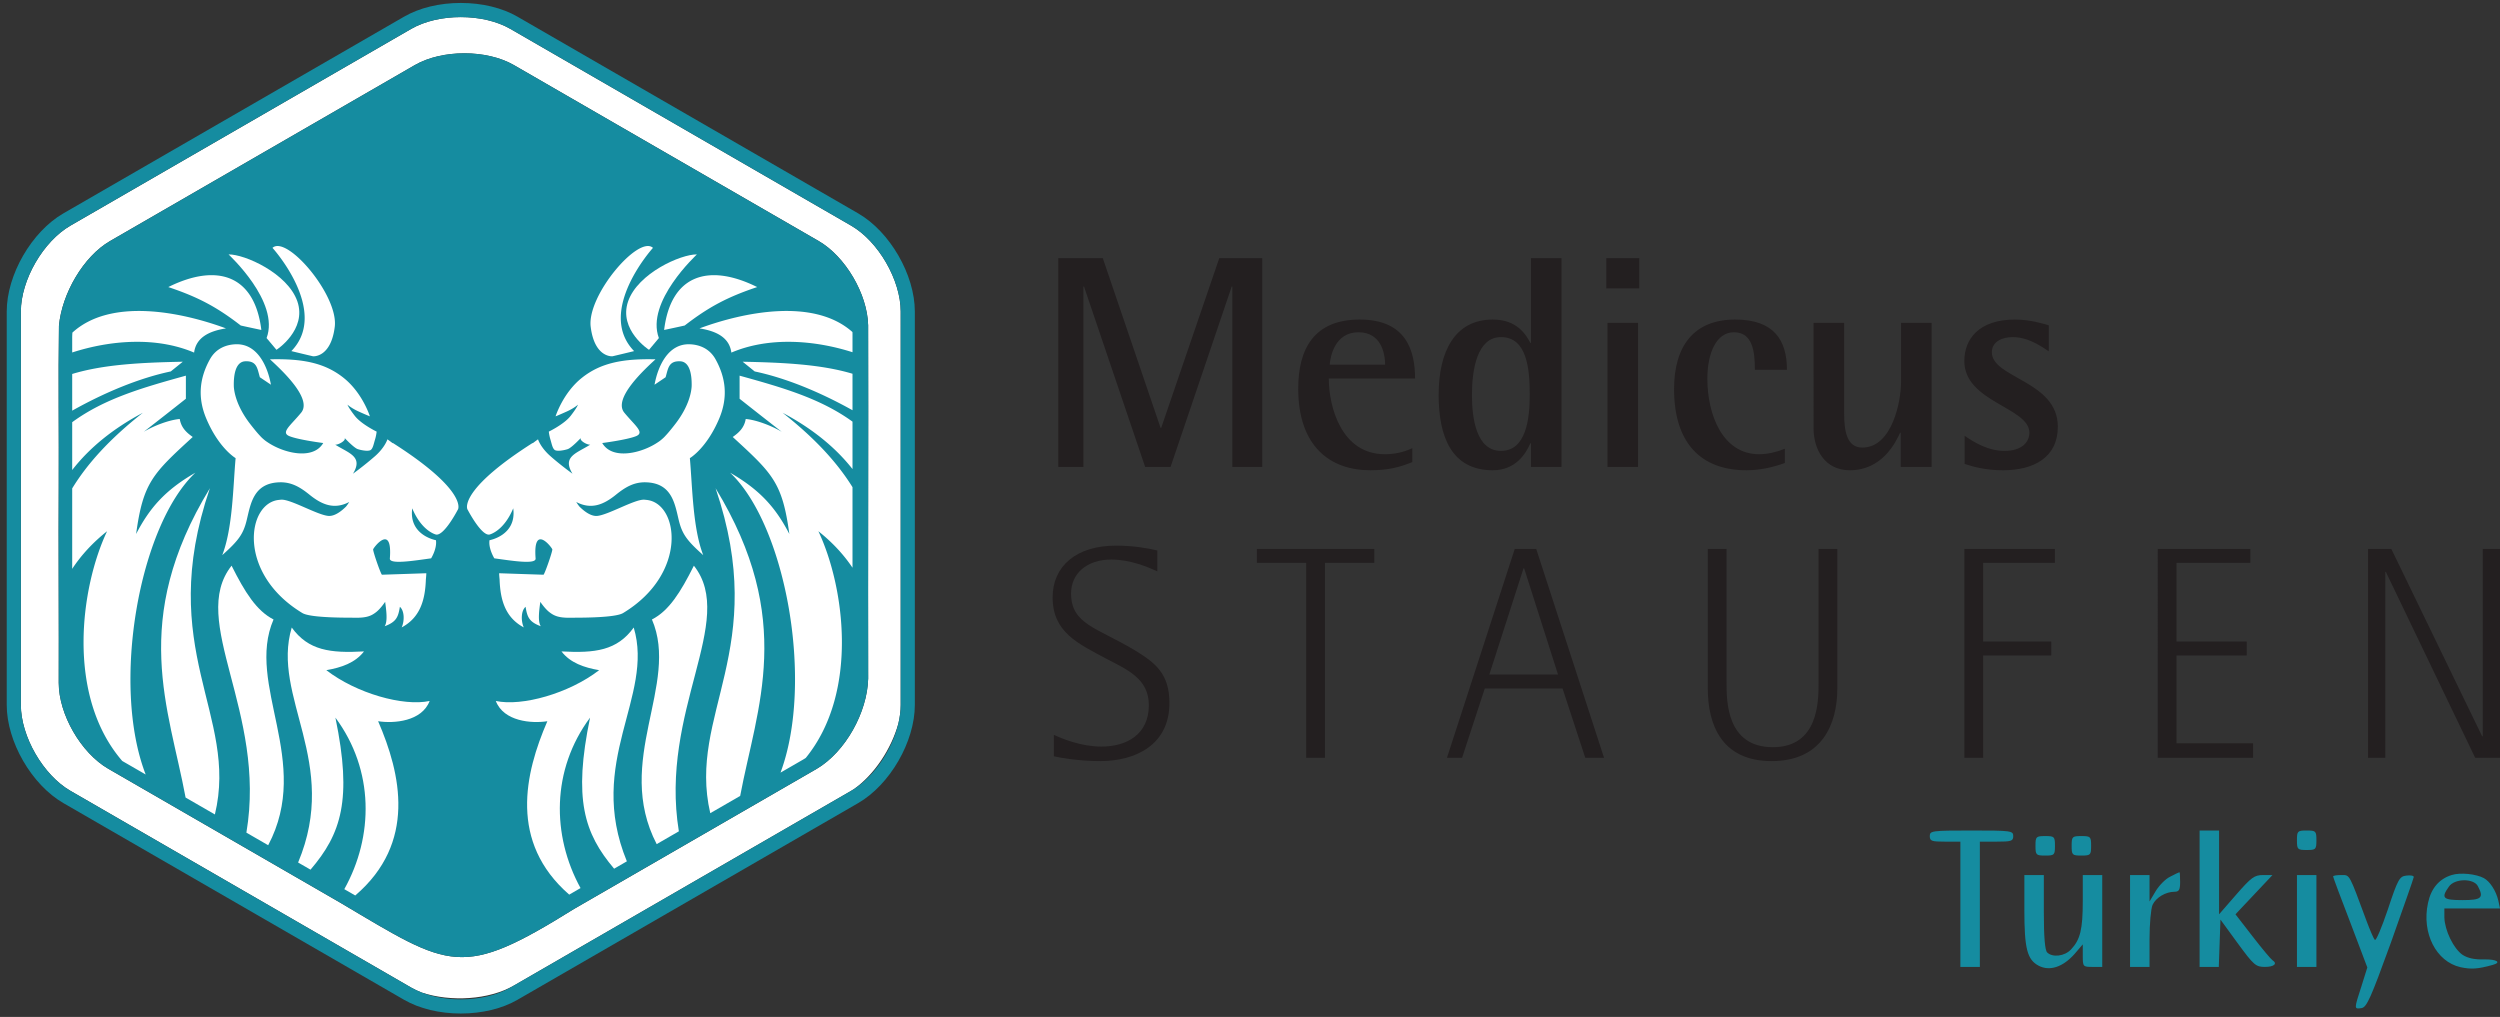
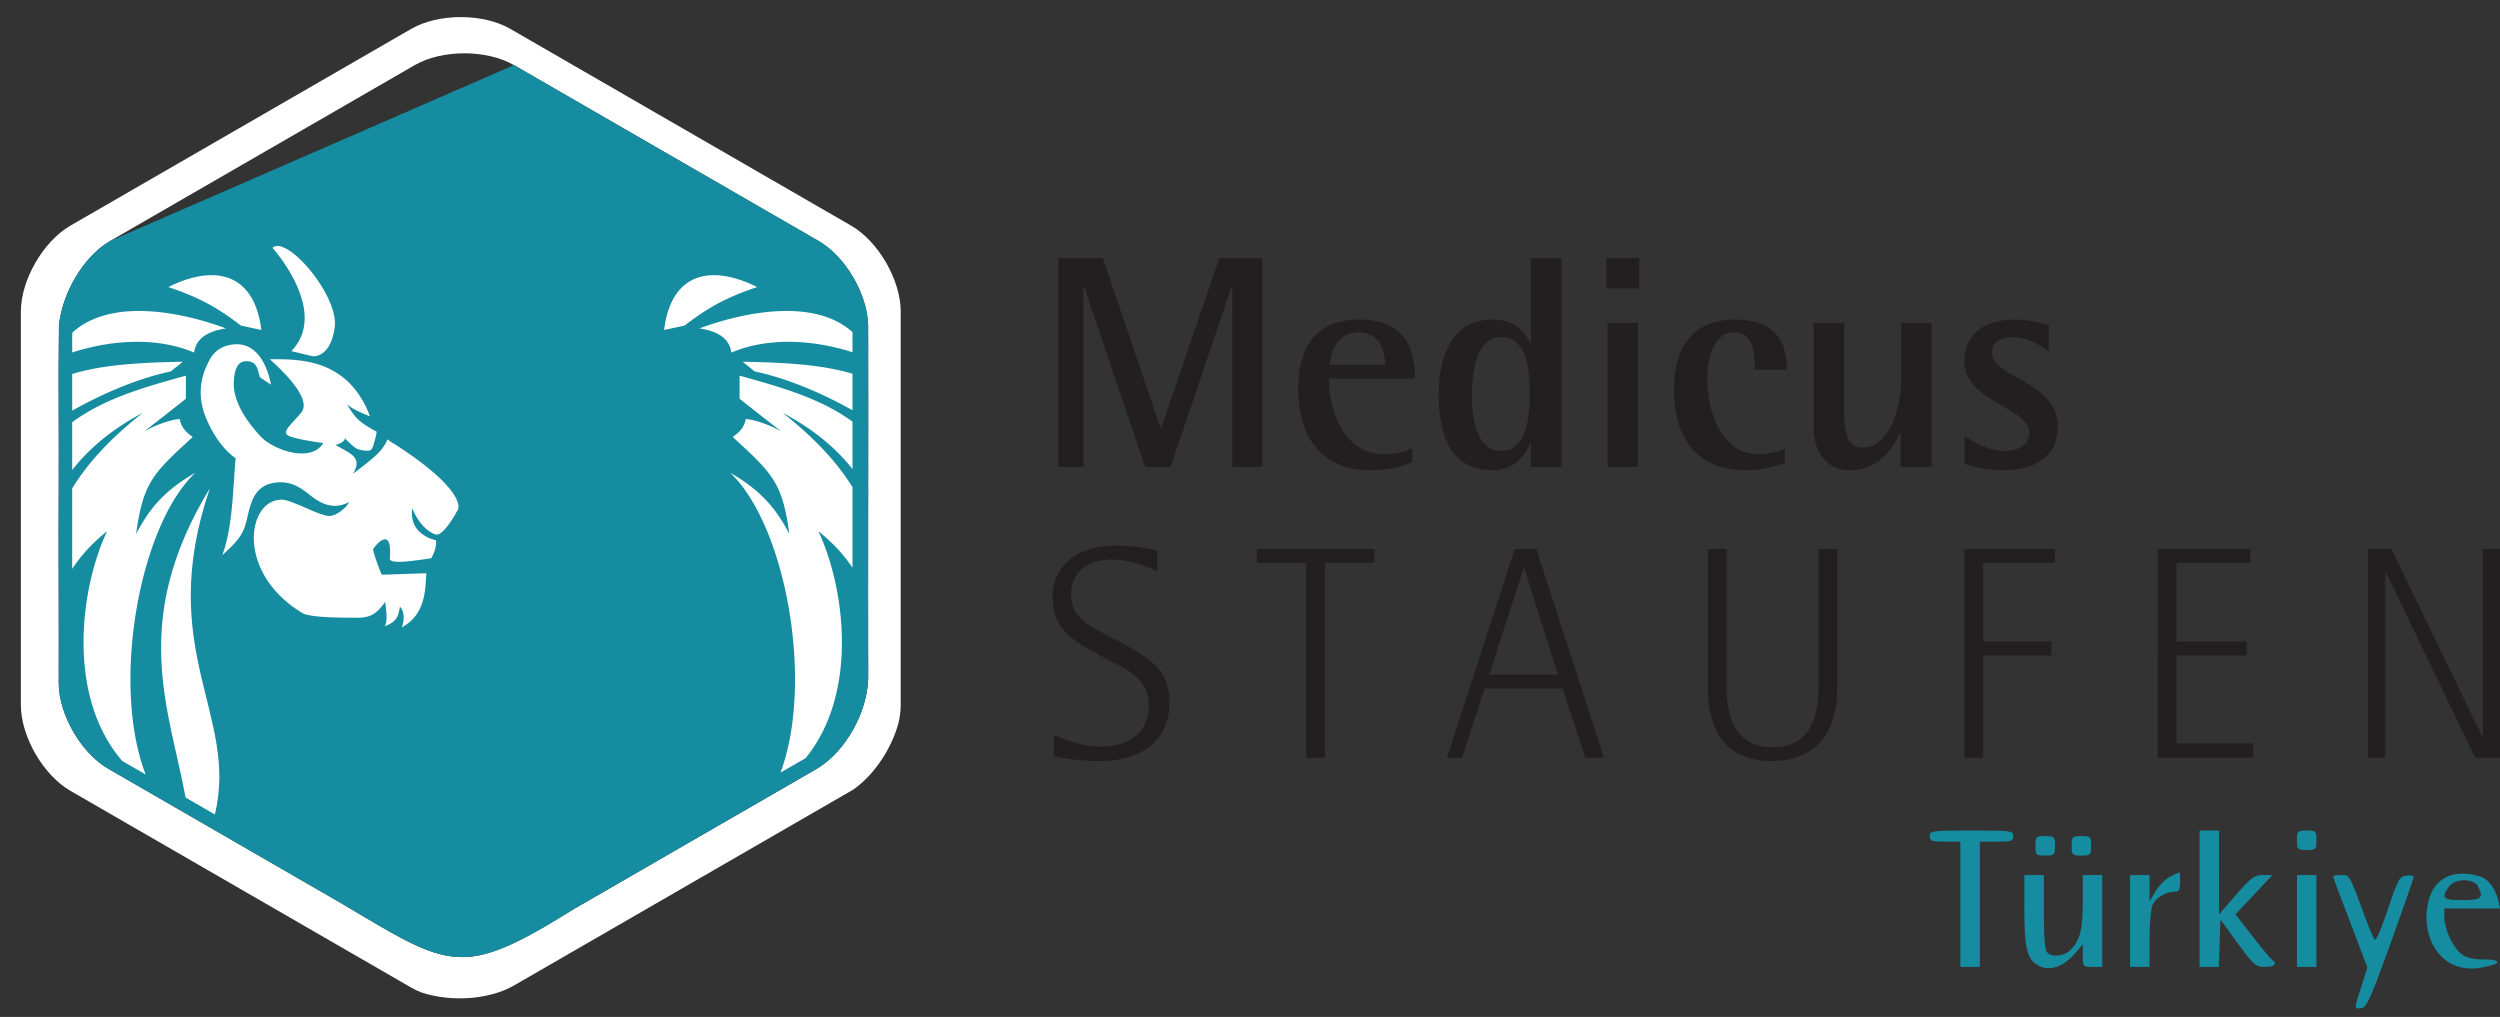
<svg xmlns="http://www.w3.org/2000/svg" fill="none" viewBox="0 0 295 120">
  <rect x="0" y="0" width="295" height="120" fill="#333333" stroke="none" />
  <path d="M102.445 80.082c-.106 3.978-2.693 8.643-6.064 10.634-3.274 1.898-8.071 4.65-11.346 6.55-5.542 3.201-11.726 6.77-17.267 9.969-13.377 8.324-14.524 7.052-27.53-.667-8.992-5.19-18.462-10.661-27.457-15.852-3.218-1.858-5.851-6.42-5.851-10.136.028-5.624-.04-17.517 0-23.07.032-6.059-.06-13.027.026-19.07.355-3.78 2.867-8.166 6.039-10.003L48.943 7.683c3.218-1.858 8.485-1.858 11.703 0l35.948 20.754c3.161 1.826 5.756 6.257 5.847 9.936.035 13.254-.03 28.394.004 41.709Zm-2.015-53.458L60.224 3.41c-1.61-.929-3.73-1.393-5.852-1.393-2.121 0-4.242.464-5.852 1.393L8.314 26.623c-3.218 1.859-5.852 6.42-5.852 10.136v46.426c0 3.716 2.634 8.277 5.852 10.135l40.206 23.214c.388.223.808.419 1.248.589 3.444 1.128 7.917.857 10.856-.821L100.43 93.32c.113-.065.224-.133.333-.204 2.398-1.703 4.402-4.723 5.242-7.726.179-.75.277-1.493.277-2.205V36.759c0-3.716-2.634-8.277-5.852-10.136v.001Z" fill="#fff" />
-   <path d="M106.282 83.185c0 .712-.098 1.455-.277 2.205-.723 3.024-2.786 6.147-5.242 7.726-.109.071-.22.139-.333.204l-39.806 22.982-.4.232c-1.61.928-3.73 1.393-5.852 1.393-1.61 0-3.218-.269-4.604-.804-.44-.17-.86-.366-1.248-.589L8.314 93.32c-3.218-1.858-5.852-6.419-5.852-10.135V36.759c0-3.716 2.634-8.277 5.852-10.136L48.52 3.41c1.61-.929 3.73-1.393 5.852-1.393 2.121 0 4.243.464 5.852 1.393l40.206 23.214c3.218 1.858 5.852 6.419 5.852 10.135v46.426Zm-5.018-58.007L61.058 1.965C59.252.923 56.877.348 54.372.348s-4.88.575-6.686 1.617L7.48 25.178C3.73 27.343.794 32.43.794 36.758v46.427c0 4.329 2.937 9.416 6.686 11.58l40.206 23.213c1.806 1.043 4.18 1.618 6.686 1.618 2.505 0 4.88-.575 6.686-1.618l40.206-23.213c3.749-2.164 6.686-7.251 6.686-11.58V36.759c0-4.33-2.937-9.416-6.686-11.58v-.001Z" fill="#158CA0" />
-   <path d="M96.594 28.437 60.646 7.683c-3.218-1.858-8.485-1.858-11.703 0L12.995 28.437c-3.172 1.836-5.684 6.224-6.039 10.003-.085 6.043.006 13.011-.026 19.07-.04 5.553.028 17.446 0 23.07 0 3.717 2.633 8.278 5.851 10.136 8.995 5.19 18.465 10.662 27.457 15.852 13.006 7.719 14.154 8.991 27.53.667 5.54-3.199 11.725-6.768 17.267-9.969 3.275-1.9 8.072-4.652 11.346-6.55 3.37-1.991 5.958-6.656 6.064-10.634-.034-13.315.031-28.455-.004-41.709-.091-3.679-2.686-8.11-5.847-9.936" fill="#158CA0" />
+   <path d="M96.594 28.437 60.646 7.683L12.995 28.437c-3.172 1.836-5.684 6.224-6.039 10.003-.085 6.043.006 13.011-.026 19.07-.04 5.553.028 17.446 0 23.07 0 3.717 2.633 8.278 5.851 10.136 8.995 5.19 18.465 10.662 27.457 15.852 13.006 7.719 14.154 8.991 27.53.667 5.54-3.199 11.725-6.768 17.267-9.969 3.275-1.9 8.072-4.652 11.346-6.55 3.37-1.991 5.958-6.656 6.064-10.634-.034-13.315.031-28.455-.004-41.709-.091-3.679-2.686-8.11-5.847-9.936" fill="#158CA0" />
  <path d="M30.838 38.935c-.804-6.595-5.335-7.872-10.98-5.061 3.547 1.185 5.748 2.37 8.552 4.537.81.18 1.62.355 2.428.524Zm-7.933 2.673c.22-1.716 1.664-2.531 3.764-2.857-5.221-1.931-13.583-3.658-18.125.496a8.203 8.203 0 0 0-.025.61v1.736c4.48-1.451 9.906-1.897 14.386.014v.001Zm-1.335 1.076c-4.949.096-9.386.328-13.051 1.445v4.33c3.872-2.176 7.942-3.851 11.633-4.63.472-.38.945-.762 1.417-1.145h.001Zm1.485 13.094c-3.607 2.071-5.427 4.214-6.994 7.232.83-6.092 1.975-7.123 6.681-11.446-.664-.474-1.352-1.038-1.532-2.122-1.204.099-3.016.77-4.25 1.513a730.275 730.275 0 0 0 4.974-3.902v-2.726c-4.969 1.382-9.576 2.672-13.415 5.493v5.645c2.051-2.648 4.856-4.912 8.337-6.757-4.025 3.168-6.61 6.098-8.337 8.923v9.495c1.045-1.59 2.401-3.08 4.117-4.442-3.095 6.533-4.904 19.35 1.788 27.11l2.766 1.597c-4.114-10.642-.75-29.388 5.865-35.613" fill="#fff" />
  <path d="M24.769 57.607c-9.509 15.623-4.82 25.98-2.87 36.503l3.458 1.996c2.844-11.787-7.102-19.412-.588-38.5" fill="#fff" />
-   <path d="M32.278 73.098c-2.017-1.026-3.39-3.234-4.951-6.347-5.15 6.508 4.164 17.203 1.747 31.501l2.572 1.485c5.233-9.89-2.695-18.941.632-26.64v.001Zm6.227 5.982c1.774-.306 3.404-.858 4.447-2.212-3.984.219-6.562-.106-8.527-2.82-2.456 8.206 5.717 15.863.752 27.728l1.464.845c3.615-4.22 4.948-8.25 2.937-17.94 4.605 6.208 4.525 14.012 1.05 20.241l1.29.746c7.261-6.216 5.391-14.354 2.7-20.564 1.85.288 5.153.037 6.081-2.39-3.09.669-8.636-.888-12.194-3.634Zm-7.047-39.188 1.163 1.384c0 .02 3.628-2.352 2.467-5.717-1.158-3.324-6.222-5.566-8.116-5.538.002.026 6.086 5.583 4.486 9.87v.001Z" fill="#fff" />
  <path d="M34.38 41.43c.852.208 1.703.413 2.554.612 0 .002 2.114.197 2.568-3.482.46-3.7-5.666-10.876-7.349-9.31.004-.013 6.774 7.492 2.227 12.18Zm11.974 10.84-.015.028c-.21-.161-.418-.315-.622-.458 0-.002-.281.945-1.466 1.99a39.905 39.905 0 0 1-2.6 2.07c1.241-2.035-.476-2.41-2.096-3.43.368.044 1.344-.512 1.099-.802 0-.001 1.098 1.175 1.56 1.328.462.152 1.308.299 1.557.081.25-.217.326-.696.48-1.2.154-.505.192-.947.192-.947s-1.814-.877-2.569-1.85c-.782-1.008-.872-1.331-.872-1.332 0 0 .43.407 1.33.814.434.2.873.389 1.316.568-.001 0-.86-2.762-3.11-4.549-2.25-1.794-4.897-2.27-8.681-2.183 1.29 1.196 5.046 4.625 3.682 6.294-1.275 1.55-2.464 2.352-1.362 2.785 1.103.434 3.966.801 3.965.799-1.198 2.055-4.706 1.198-6.618-.124a3.633 3.633 0 0 1-.426-.324 3.917 3.917 0 0 1-.403-.389c-.257-.27-.499-.562-.719-.834a28.69 28.69 0 0 1-.432-.545c-1.683-2.167-1.924-3.89-1.954-4.473a12.844 12.844 0 0 1-.003-.215c0-.843.101-2.701 1.376-2.741 1.357-.047 1.394.841 1.7 1.883l1.308.882c-.394-2.18-1.599-4.857-4.144-4.772-1.106.036-2.333.47-3.055 1.77-1.203 2.163-1.497 4.456-.44 6.977 1.482 3.534 3.47 4.689 3.47 4.688-.303 3.415-.342 8.271-1.577 11.447 1.933-1.723 2.494-2.49 2.893-4.158.465-1.938.814-4.345 3.862-4.435 1.43-.045 2.475.6 3.55 1.47 1.43 1.155 2.893 1.791 4.678.851-.113.189-.239.37-.376.542-.519.517-1.303 1.137-2.036 1.105-1.236-.056-4.42-1.945-5.572-1.919-.08.002-.161.01-.241.022-3.856.273-5.075 8.66 2.696 13.356 1.013.612 5.702.539 6.25.552 1.39.026 1.934-.254 2.462-.667.53-.411 1.057-1.21 1.057-1.21.087.716.352 2.275-.057 2.881 1.396-.512 1.6-1.107 1.796-2.293.532.462.566 1.632.213 2.431 2.208-1.179 2.773-3.28 2.854-5.677 0 0 .048-.45.053-.715-1.737.06-3.48.119-5.23.175 0 0 .162-.051 0 0-.108.03-1.047-2.645-1.047-2.983 0-.171 2.302-3.182 1.973 1.069-.056.736 2.821.26 4.87-.019 0 .002.713-1.145.57-2.138.003-.003-3.23-.56-2.8-3.763 1.146 2.743 2.821 3.101 2.82 3.098.873.127 2.264-2.373 2.552-2.927l.005-.002s.02-.027.042-.087l.008-.016-.004.003c.136-.42.239-2.715-7.712-7.782Zm32.013-13.335c.809-.169 1.618-.343 2.427-.524 2.805-2.166 5.006-3.352 8.553-4.537-5.644-2.81-10.176-1.534-10.98 5.06v.001Zm22.223.248c-4.557-4.073-12.86-2.354-18.053-.432 2.099.326 3.543 1.14 3.763 2.857 4.45-1.899 9.832-1.472 14.295-.045v-2.187c0-.064-.003-.128-.005-.193ZM89.053 43.83c3.662.772 7.697 2.427 11.542 4.578v-4.306c-3.648-1.094-8.052-1.323-12.96-1.418l1.418 1.146Zm-1.782 3.223a727.813 727.813 0 0 0 4.974 3.902c-1.234-.744-3.046-1.414-4.25-1.513-.18 1.084-.868 1.648-1.532 2.122 4.706 4.323 5.85 5.354 6.68 11.446-1.565-3.018-3.386-5.161-6.993-7.232 6.569 6.182 9.933 24.714 5.95 35.392l2.648-1.529c.112-.065.222-.133.33-.204 6.339-7.79 4.539-20.318 1.49-26.752 1.668 1.322 2.993 2.766 4.027 4.305v-9.505c-1.727-2.78-4.29-5.664-8.246-8.777 3.43 1.818 6.202 4.044 8.246 6.642v-5.596c-3.82-2.775-8.395-4.056-13.324-5.427v2.726" fill="#fff" />
-   <path d="m83.811 95.955 3.53-2.037c1.972-10.458 6.546-20.783-2.905-36.311 6.486 19.006-3.348 26.646-.625 38.348" fill="#fff" />
-   <path d="M81.878 66.75c-1.56 3.114-2.933 5.322-4.95 6.348 3.31 7.664-4.534 16.669.56 26.508l2.617-1.51c-2.322-14.22 6.903-24.861 1.773-31.345v-.001Zm-7.098 7.298c-1.965 2.714-4.543 3.039-8.526 2.82 1.042 1.354 2.672 1.906 4.445 2.212-3.556 2.746-9.103 4.303-12.193 3.634.929 2.427 4.231 2.678 6.082 2.39-2.678 6.176-4.543 14.259 2.578 20.462l1.337-.773c-3.404-6.207-3.45-13.947 1.124-20.113-1.993 9.603-.701 13.647 2.839 17.826l1.504-.869c-4.844-11.785 3.257-19.415.81-27.589Zm-.663-38.488c-1.16 3.364 2.466 5.735 2.468 5.716l1.162-1.384c-1.6-4.288 4.484-9.845 4.486-9.872-1.894-.027-6.958 2.215-8.116 5.54" fill="#fff" />
-   <path d="M72.272 42.042c.85-.2 1.701-.404 2.553-.612-4.547-4.688 2.224-12.193 2.227-12.18-1.683-1.566-7.808 5.61-7.35 9.31.455 3.679 2.569 3.483 2.57 3.482Zm-9.07 23.861c-.33-4.251 1.972-1.24 1.973-1.069 0 .337-.94 3.014-1.048 2.983-.161-.051 0 0 0 0-1.748-.056-3.492-.114-5.228-.175.004.264.052.715.052.715.08 2.396.646 4.498 2.854 5.677-.353-.799-.319-1.969.214-2.431.195 1.186.398 1.78 1.795 2.293-.41-.606-.144-2.165-.057-2.881 0 0 .528.799 1.057 1.21.529.413 1.072.693 2.462.667.548-.013 5.237.06 6.25-.552 7.771-4.696 6.553-13.083 2.697-13.356a1.883 1.883 0 0 0-.243-.022c-1.151-.026-4.335 1.863-5.57 1.92-.734.031-1.519-.59-2.036-1.106a4.975 4.975 0 0 1-.377-.542c1.785.94 3.247.304 4.677-.851 1.075-.87 2.121-1.515 3.55-1.47 3.049.09 3.399 2.497 3.862 4.435.4 1.667.961 2.435 2.894 4.158-1.235-3.176-1.274-8.032-1.577-11.447 0 .001 1.988-1.154 3.47-4.688 1.057-2.52.763-4.814-.44-6.977-.722-1.3-1.949-1.734-3.055-1.77-2.545-.085-3.75 2.593-4.143 4.772l1.306-.882c.307-1.042.344-1.93 1.701-1.883 1.275.04 1.376 1.898 1.376 2.742l-.003.214c-.03.583-.27 2.306-1.955 4.473-.137.18-.284.363-.431.545-.22.272-.462.564-.72.834-.114.13-.251.26-.403.389-.139.121-.28.232-.424.324-1.913 1.322-5.42 2.18-6.619.124-.001.002 2.863-.365 3.965-.799 1.101-.433-.088-1.236-1.361-2.785-1.365-1.67 2.39-5.098 3.681-6.294-3.784-.087-6.432.389-8.682 2.183-2.248 1.787-3.108 4.548-3.109 4.55 0 0 .414-.163 1.316-.57.9-.406 1.33-.813 1.33-.813s-.09.324-.872 1.332c-.755.973-2.57 1.85-2.57 1.85s.04.442.193.946c.153.505.23.984.48 1.201.25.218 1.095.072 1.557-.08.462-.154 1.56-1.33 1.56-1.329-.245.29.73.846 1.099.801-1.62 1.02-3.337 1.396-2.095 3.43 0 .001-1.416-1.023-2.6-2.07-1.186-1.044-1.467-1.99-1.467-1.99-.204.144-.412.298-.621.459l-.016-.028c-7.95 5.067-7.849 7.361-7.712 7.782l-.004-.003.009.016c.02.06.041.088.041.088l.005.001c.289.554 1.68 3.053 2.552 2.927-.001.003 1.675-.355 2.82-3.098.43 3.203-2.803 3.76-2.8 3.763-.143.993.569 2.14.569 2.138 2.05.28 4.927.755 4.871.019" fill="#fff" />
  <path d="M124.879 30.456h5.249l6.821 20.035h.071l6.856-20.035h5.07v24.642h-3.534V33.814h-.071l-7.215 21.284h-2.998l-7.215-21.284h-.07v21.284h-2.964V30.456Zm38.564 12.571c0-1.321-.465-3.82-3.144-3.82-2.785 0-3.322 2.856-3.392 3.82h6.536Zm3.213 11.5c-1.5.606-2.822.963-4.965.963-4.714 0-8.5-2.785-8.5-9.642 0-4.714 1.895-8.142 7.251-8.142 5.499 0 6.536 3.679 6.536 6.964h-10.179c0 3.357 1.5 8.928 6.606 8.928 1.109 0 2.18-.214 3.251-.714v1.643Zm10.46-1.322c2.965 0 3.394-3.785 3.394-6.607 0-2.964-.286-6.82-3.394-6.82-2.821 0-3.427 3.856-3.427 6.82 0 2.822.534 6.607 3.427 6.607Zm3.537-.893h-.073c-.499 1.143-1.678 3.178-4.428 3.178-4.892 0-6.392-4-6.392-8.892 0-5.106 1.894-8.892 6.392-8.892 2.893 0 3.929 1.821 4.428 2.75h.073v-10h3.605v24.642h-3.605v-2.786Zm9.032-14.212h3.605v16.998h-3.605V38.099v.001Zm-.143-7.644h3.891v3.572h-3.891v-3.572Zm21.069 24.177c-1.465.536-3.001.857-4.536.857-5.392 0-8.535-3.249-8.535-9.57 0-5.071 2.32-8.214 7.213-8.214 4.571 0 6.107 2.429 6.107 5.928h-3.786c0-2.035-.214-4.428-2.464-4.428-2.07 0-3.141 2.429-3.141 5.5 0 4.142 1.749 8.892 6.106 8.892 1.036 0 2.035-.25 3.036-.643v1.678Zm13.675-3.571h-.072c-.572 1.25-2.178 4.428-5.929 4.428-2.998 0-4.285-2.499-4.285-4.964V38.1h3.608v10.642c0 2.142.321 4.071 2.142 4.071 3.571 0 4.572-5.57 4.572-7.678V38.1h3.607v16.999h-3.643v-4.037Zm17.467-9.606c-1.214-.822-2.572-1.678-4.285-1.678-1.144 0-2.429.5-2.429 1.785 0 3.071 7.785 3.357 7.785 8.785 0 3.643-2.857 5.142-6.462 5.142-2.181 0-3.679-.464-4.536-.75v-3.32c1.036.714 2.714 1.785 4.713 1.785 2.07 0 2.929-1.071 2.929-2.143 0-3-7.678-3.607-7.678-8.463 0-2.572 1.714-4.893 5.964-4.893 1.821 0 3.392.5 3.999.679v3.071ZM136.565 67.42c-1.178-.536-3.214-1.393-5.429-1.393-2.927 0-4.749 1.678-4.749 4 0 3.643 3.071 4.035 7.537 6.714 2.39 1.464 4.069 2.75 4.069 6.213 0 4.965-4.034 6.857-8.176 6.857-2.607 0-4.892-.428-5.464-.571v-2.535c.893.427 3.178 1.392 5.607 1.392 3.036 0 5.604-1.464 5.604-4.892 0-3.107-2.534-4.179-4.997-5.464-3.322-1.786-6.357-3.108-6.357-7.25 0-3.677 2.784-6.106 7.463-6.106 2.143 0 3.821.32 4.892.57v2.465Zm17.567-1h-5.823v-1.643h13.857v1.642h-5.821v23h-2.213v-23 .001Zm21.609 13.177h8.106l-3.999-12.534h-.073l-4.034 12.534Zm2.998-14.82h2.537l8 24.641h-2.216l-2.679-8.178h-9.177l-2.677 8.178h-1.786l7.998-24.64v-.001Zm38.066 16.463c0 4.285-1.859 8.57-7.75 8.57-5.893 0-7.536-4.285-7.536-8.57V64.777h2.215v15.785c0 2.179 0 7.606 5.465 7.606 5.391 0 5.391-5.427 5.391-7.606V64.777h2.215V81.24Zm14.993-16.463h10.678v1.642h-8.463v9.285h8.036v1.644h-8.036v12.07h-2.215V64.777Zm22.815 0h10.928v1.642h-8.713v9.285h8.285v1.644h-8.285v10.356h9.035v1.714h-11.25V64.777Zm24.815 0h2.749l10.716 22.105h.07V64.777H295v24.641h-2.93l-10.535-21.927h-.07v21.927h-2.037V64.777Z" fill="#231F20" />
  <path d="M227.715 98.657c0 .591.229.657 1.805.657h1.805v14.781h2.298V99.314h1.969c1.739 0 1.969-.066 1.969-.657 0-.624-.23-.657-4.923-.657-4.694 0-4.923.033-4.923.657Zm31.837 7.391v8.047h2.265l.098-2.792.099-2.792 2.035 2.792c1.903 2.595 2.133 2.792 3.216 2.792 1.083 0 1.51-.394.886-.788-.164-.098-1.214-1.347-2.33-2.792l-2.035-2.628 2.199-2.332 2.166-2.299h-1.115c-1.018 0-1.379.262-3.184 2.332l-2.002 2.299V98h-2.298v8.048Zm11.488-6.898c0 1.084.065 1.149 1.149 1.149 1.083 0 1.148-.065 1.148-1.15 0-1.083-.065-1.149-1.148-1.149-1.084 0-1.149.066-1.149 1.15Zm-30.853.657c0 1.084.066 1.149 1.149 1.149s1.149-.065 1.149-1.15c0-1.083-.066-1.15-1.149-1.15s-1.149.067-1.149 1.15Zm4.267 0c0 1.084.066 1.149 1.149 1.149s1.148-.065 1.148-1.15c0-1.083-.065-1.15-1.148-1.15s-1.149.067-1.149 1.15Zm11.619 3.646c-.558.263-1.313 1.051-1.707 1.708l-.722 1.215v-3.12h-2.298v10.839h2.298v-3.284c0-1.774.164-3.614.361-4.041.394-.854 1.543-1.543 2.593-1.543.525 0 .656-.23.656-1.15 0-.624-.032-1.15-.065-1.15-.066 0-.558.23-1.116.526Zm33.216-.197c-1.477.46-2.429 1.576-2.79 3.317-.755 3.515.952 6.898 3.84 7.555 1.248.263 2.002.23 3.775-.262 1.116-.296.525-.69-1.018-.657-1.05.032-1.871-.132-2.494-.526-1.083-.723-2.134-2.923-2.166-4.434v-1.052H295l-.197-.919c-.263-1.15-.985-2.267-1.707-2.661-.919-.493-2.79-.69-3.807-.361Zm3.085 1.281c.755 1.412.46 1.675-1.805 1.675-2.298 0-2.56-.23-1.608-1.577.656-.985 2.888-1.018 3.413-.098Zm-53.5 2.792c0 4.631.328 5.912 1.707 6.635 1.28.657 2.823.164 4.201-1.38l.985-1.149v1.347c0 1.281.033 1.313 1.149 1.313h1.148v-10.839h-2.297v3.087c0 3.318-.296 4.533-1.379 5.683-.755.821-2.199.985-2.822.361-.263-.262-.394-1.806-.394-4.763v-4.368h-2.298v4.073Zm32.166 1.347v5.419h2.297v-10.839h-2.297v5.42Zm4.267-5.256c0 .098.919 2.562 2.035 5.453l2.002 5.288-.689 2.201c-.887 2.726-.887 2.726 0 2.595.623-.099 1.083-1.15 3.446-7.654 1.477-4.171 2.724-7.686 2.724-7.817 0-.165-.394-.23-.886-.165-.788.099-.985.395-2.166 3.975-.722 2.135-1.412 3.777-1.543 3.613-.131-.131-.558-1.117-.952-2.168-2.133-5.748-1.969-5.485-3.019-5.485-.526 0-.952.065-.952.164Z" fill="#158CA0" />
</svg>